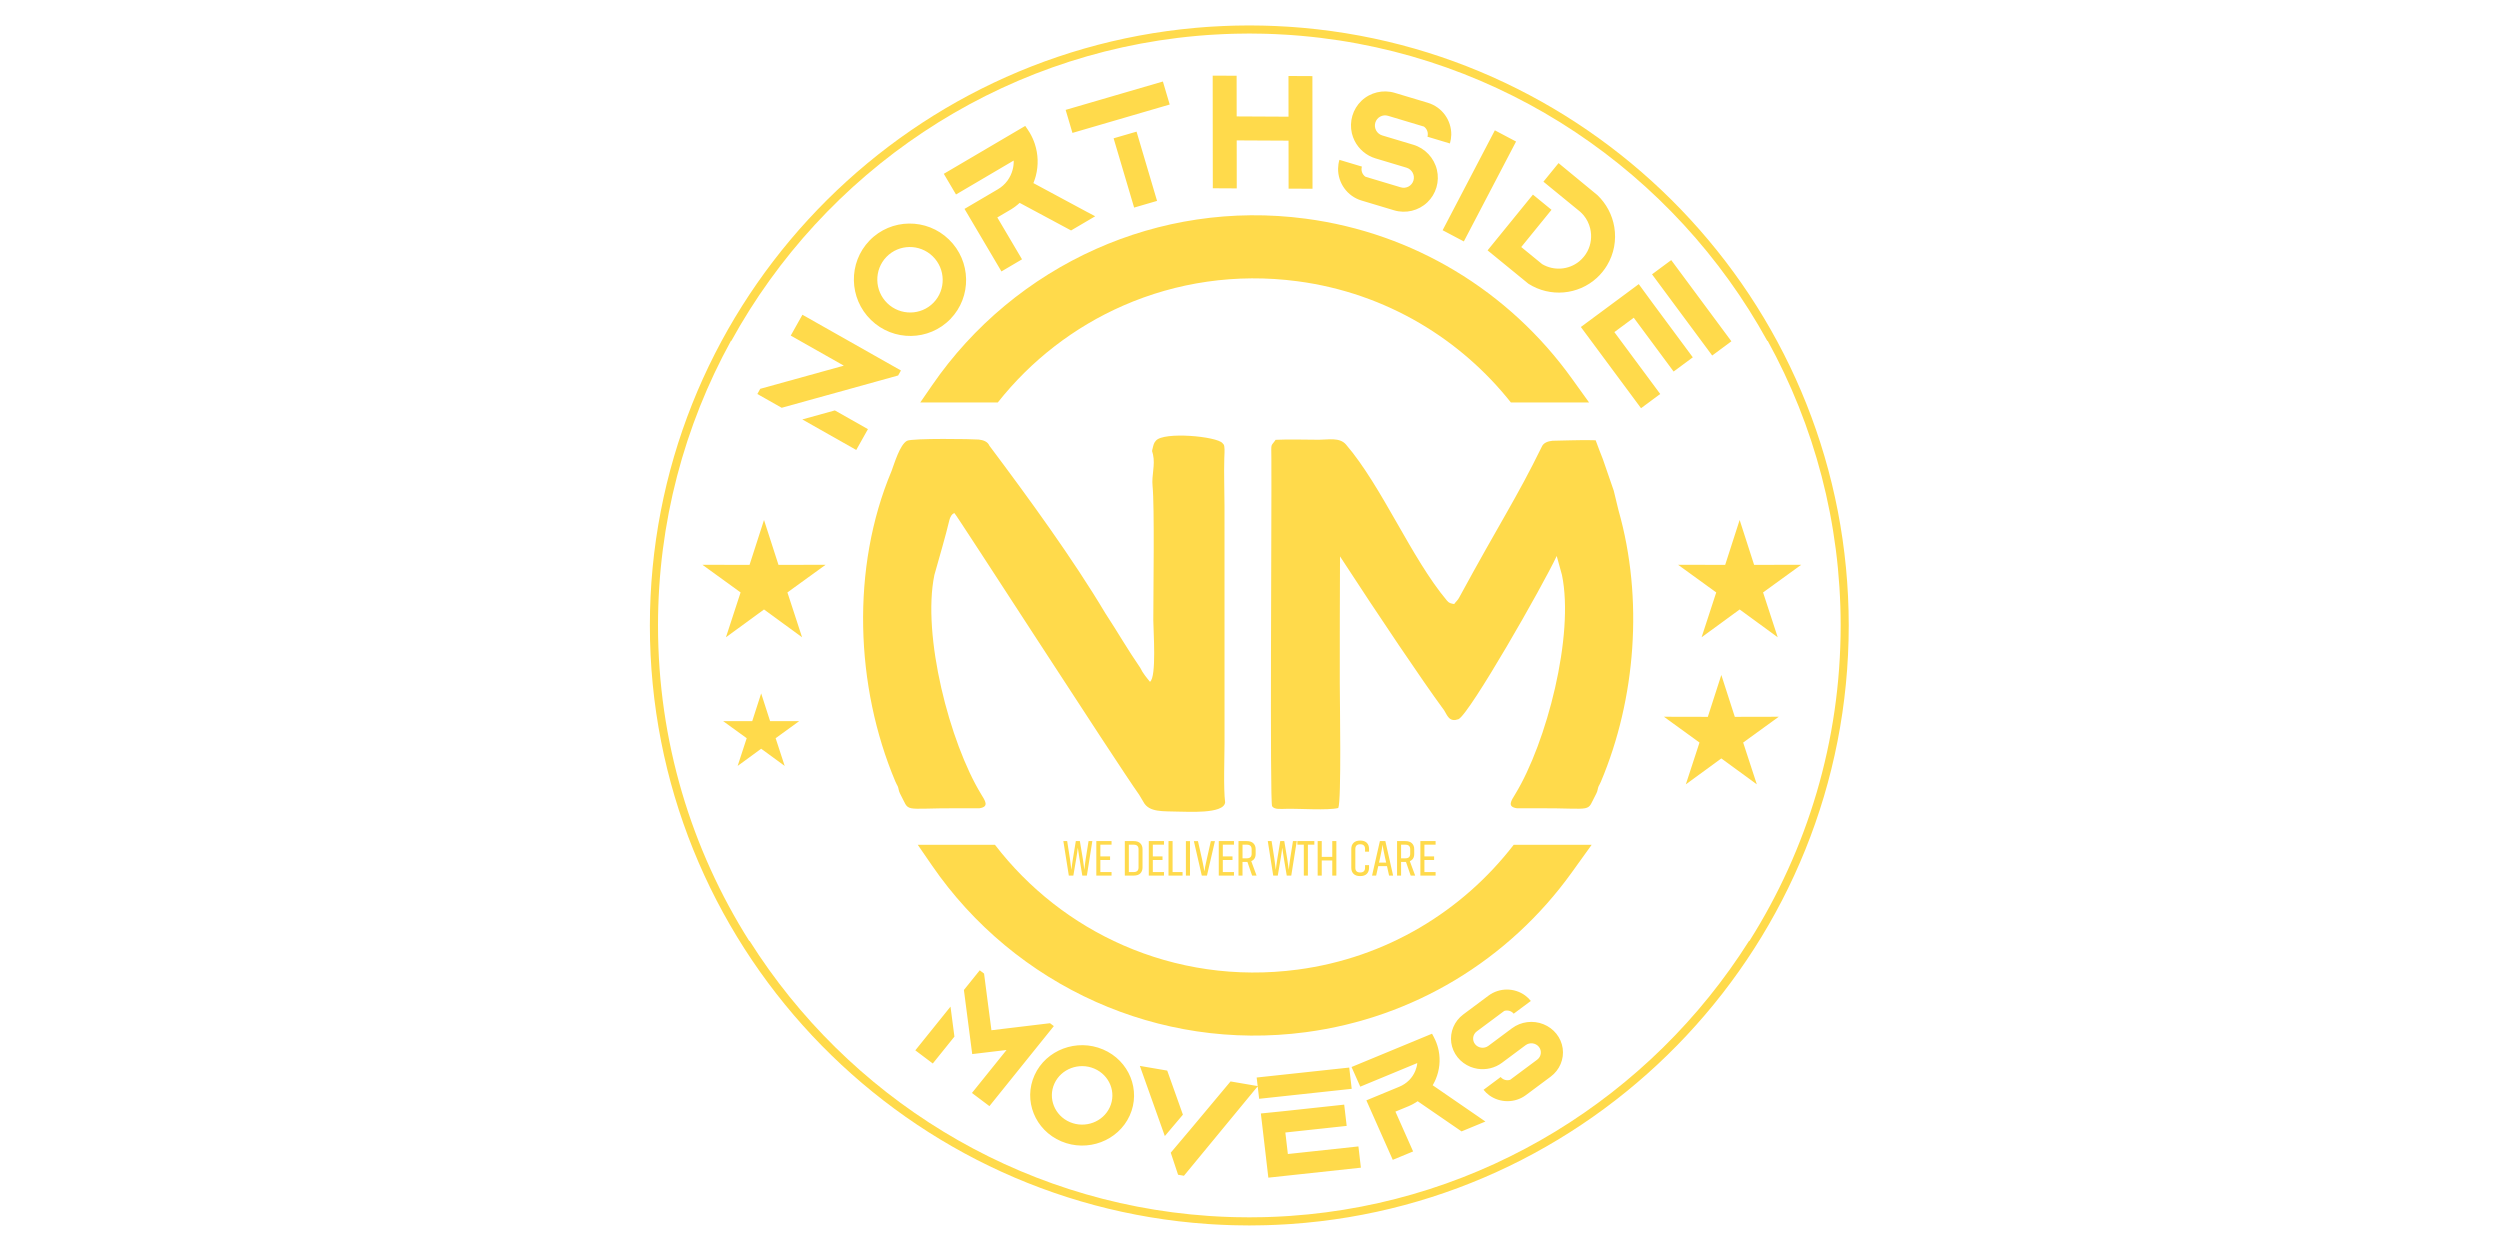
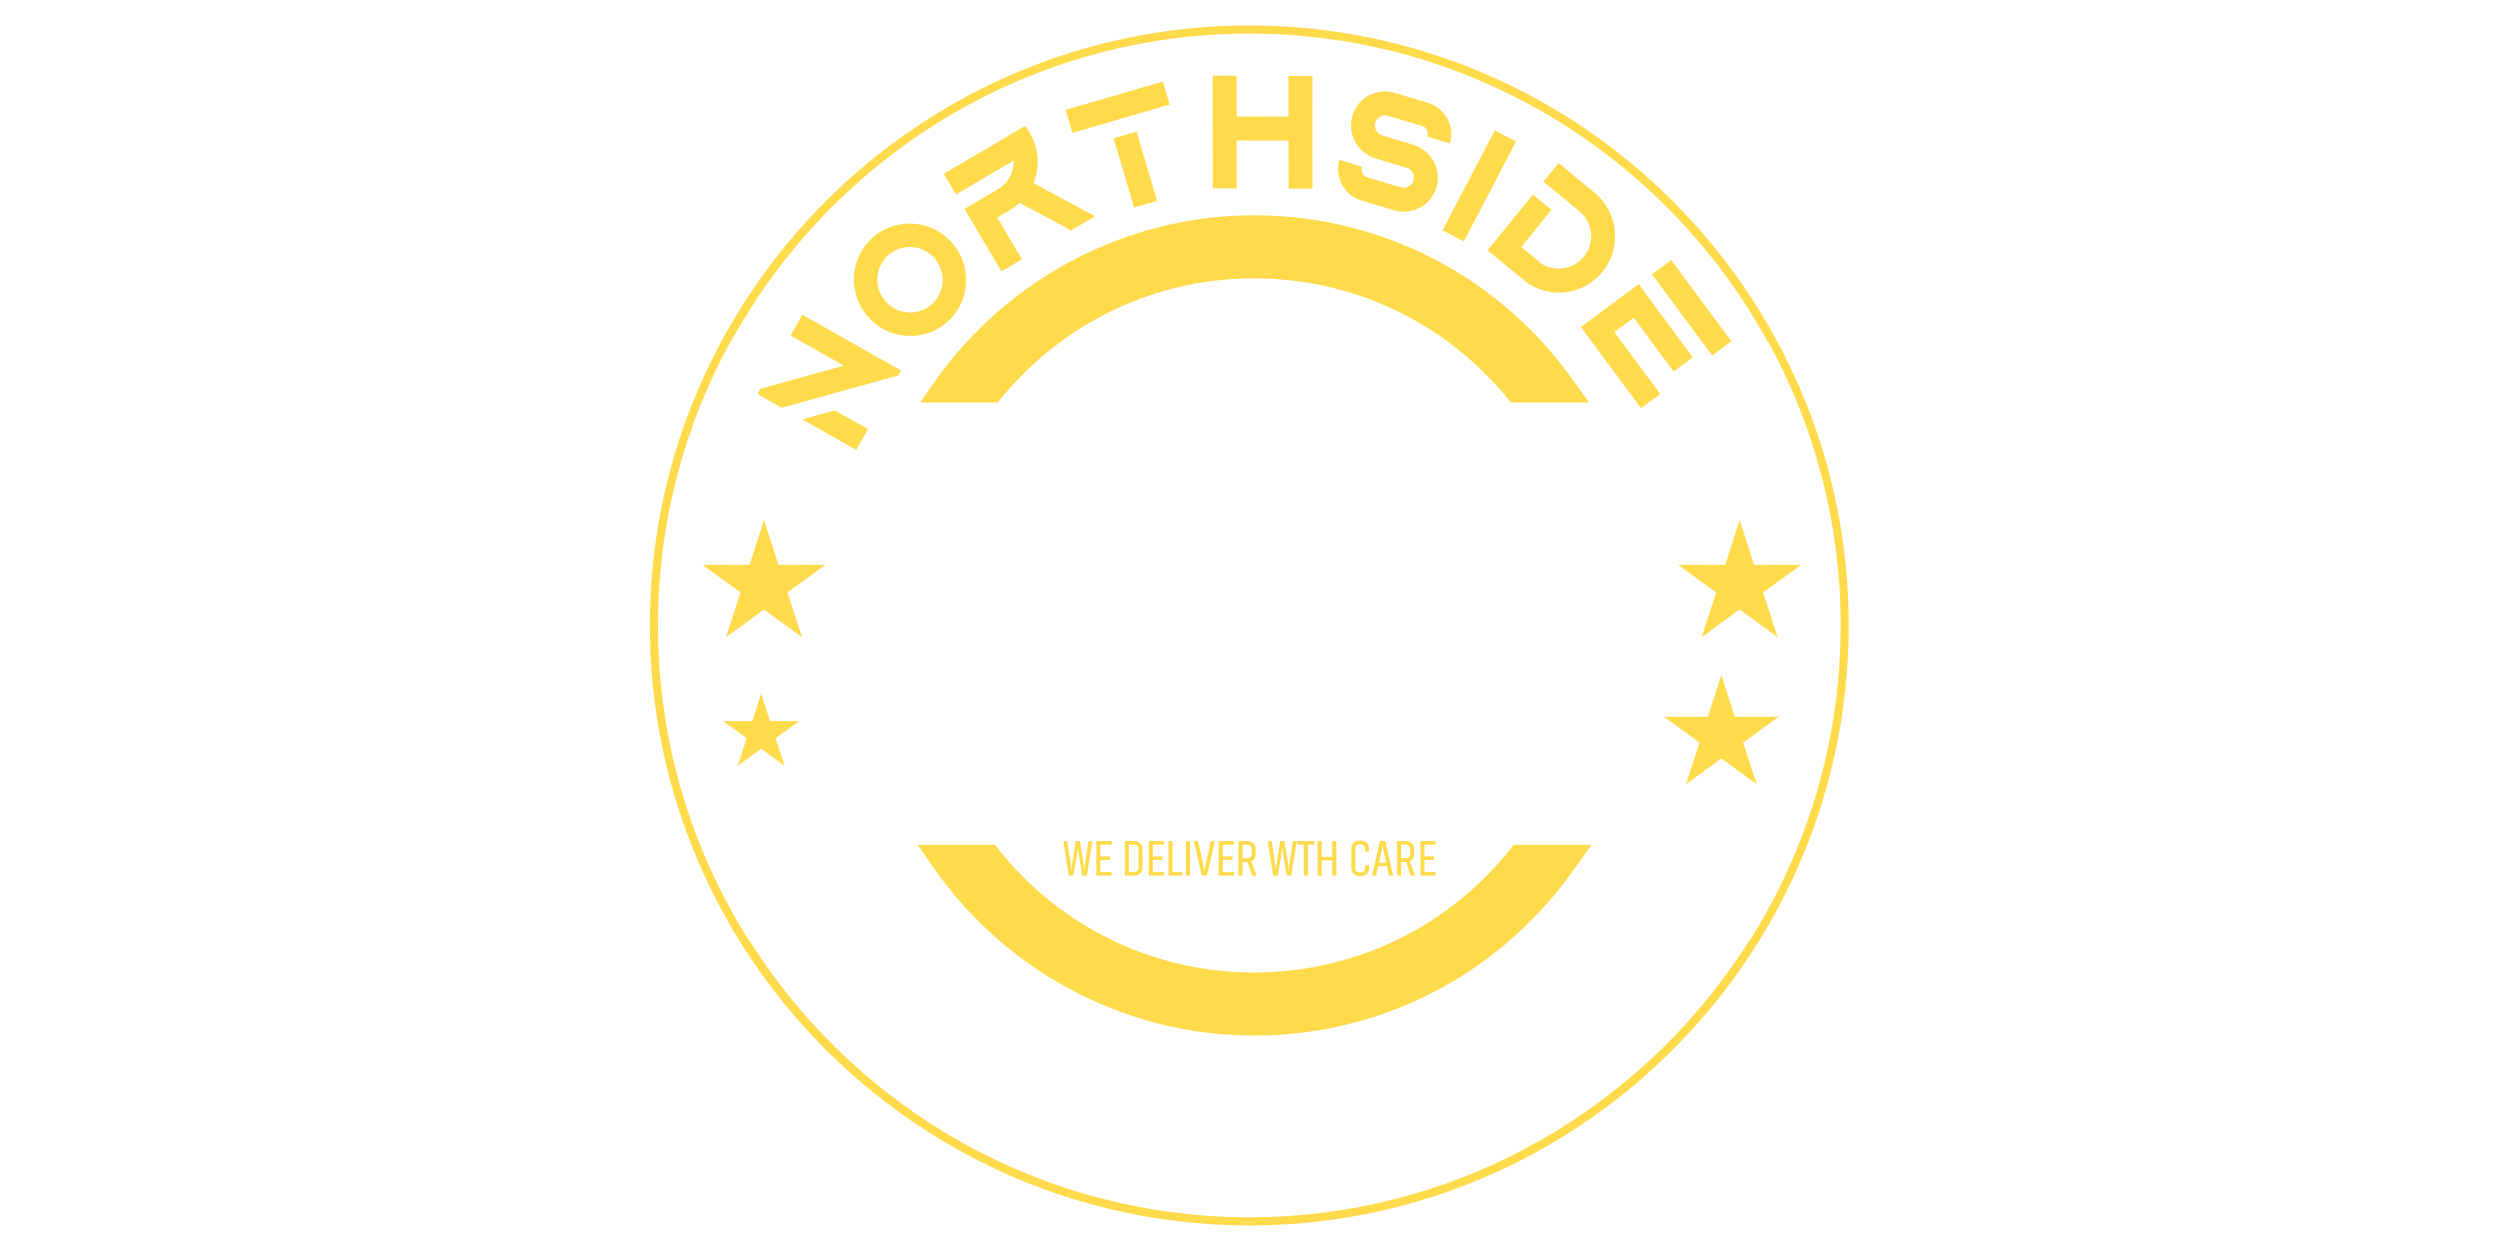
<svg xmlns="http://www.w3.org/2000/svg" width="800" viewBox="0 0 600 300" height="400" preserveAspectRatio="xMidYMid meet">
  <defs>
    <path d="M 155 6.105 L 444 6.105 L 444 294.105 L 155 294.105 Z M 155 6.105 " />
  </defs>
  <g>
    <path fill="#ffda4b" d="M 299.785 294.105 L 299.598 294.105 C 298.629 294.102 297.656 294.09 296.691 294.066 C 296.301 294.059 295.918 294.051 295.531 294.039 C 294.75 294.02 293.977 293.988 293.199 293.949 C 292.512 293.918 291.824 293.883 291.137 293.84 C 290.707 293.816 290.273 293.789 289.84 293.758 C 215.16 288.625 155.969 226.164 155.969 150.109 C 155.969 75.059 213.605 13.246 286.883 6.691 L 287.457 6.641 C 288.164 6.578 288.867 6.52 289.578 6.473 C 289.953 6.445 290.328 6.426 290.703 6.398 C 291.637 6.344 292.57 6.293 293.508 6.25 C 294.137 6.223 294.77 6.199 295.402 6.18 C 295.824 6.168 296.246 6.156 296.668 6.145 C 297.637 6.125 298.602 6.109 299.57 6.109 L 299.785 6.105 L 299.883 6.105 L 300.098 6.109 C 301.066 6.109 302.035 6.125 303 6.145 C 303.422 6.152 303.844 6.168 304.266 6.18 C 304.895 6.199 305.527 6.223 306.16 6.25 C 307.094 6.293 308.031 6.344 308.961 6.398 C 309.34 6.426 309.715 6.445 310.09 6.473 C 310.797 6.52 311.504 6.578 312.211 6.641 L 312.785 6.691 C 386.062 13.246 443.695 75.059 443.695 150.109 C 443.695 226.164 384.504 288.629 309.824 293.758 C 309.395 293.789 308.961 293.816 308.531 293.84 C 307.844 293.883 307.156 293.918 306.469 293.949 C 305.695 293.988 304.918 294.02 304.141 294.039 C 303.754 294.051 303.367 294.062 302.98 294.066 C 302.012 294.09 301.043 294.102 300.07 294.105 Z M 424.246 81.816 L 424.152 81.816 C 401.93 41.406 360.645 12.926 312.512 8.621 L 311.996 8.574 C 311.301 8.512 310.605 8.457 309.91 8.41 C 309.527 8.383 309.145 8.363 308.762 8.336 C 307.871 8.281 306.98 8.23 306.086 8.191 C 305.457 8.164 304.828 8.141 304.199 8.121 C 303.785 8.109 303.367 8.098 302.949 8.09 C 302 8.07 301.047 8.055 300.094 8.051 L 299.574 8.051 C 298.617 8.055 297.668 8.066 296.719 8.09 C 296.301 8.098 295.887 8.109 295.473 8.121 C 294.84 8.141 294.211 8.164 293.582 8.191 C 292.688 8.234 291.797 8.281 290.91 8.336 C 290.523 8.359 290.141 8.383 289.762 8.41 C 289.066 8.457 288.367 8.512 287.676 8.574 L 287.156 8.621 C 239.027 12.93 197.738 41.406 175.52 81.816 L 175.422 81.816 C 164.273 102.09 157.922 125.367 157.922 150.109 C 157.922 177.926 165.953 203.898 179.812 225.828 L 179.91 225.828 C 203.418 263.047 243.707 288.625 290.047 291.82 C 290.449 291.848 290.848 291.871 291.246 291.895 C 291.914 291.938 292.578 291.973 293.246 292.004 C 294.031 292.039 294.816 292.07 295.605 292.094 C 295.98 292.105 296.359 292.113 296.738 292.121 C 297.695 292.145 298.648 292.156 299.605 292.156 L 299.84 292.16 L 300.074 292.156 C 301.031 292.156 301.988 292.145 302.938 292.121 C 303.316 292.113 303.695 292.105 304.07 292.094 C 304.859 292.07 305.645 292.039 306.43 292.004 C 307.098 291.969 307.762 291.938 308.43 291.895 C 308.828 291.871 309.227 291.848 309.629 291.82 C 355.969 288.625 396.254 263.047 419.766 225.828 L 419.867 225.828 C 433.723 203.895 441.758 177.926 441.758 150.109 C 441.758 125.371 435.406 102.094 424.258 81.816 Z M 424.246 81.816 " fill-opacity="1" fill-rule="nonzero" />
  </g>
  <path fill="#ffda4b" d="M 205.5 107.992 L 208.305 102.992 L 200.367 98.5 L 192.551 100.664 Z M 189.777 80.543 L 202.52 87.758 L 182.457 93.316 L 181.766 94.559 L 182.371 94.902 L 184.621 96.176 L 187.609 97.867 L 195.426 95.699 L 200.773 94.219 L 210.039 91.648 L 215.555 90.113 L 216.227 88.918 L 192.582 75.539 Z M 208.695 57.723 C 203.539 63.055 203.699 71.609 209.051 76.805 C 214.398 81.996 222.945 81.887 228.102 76.559 C 233.258 71.23 233.098 62.672 227.746 57.48 C 222.398 52.285 213.852 52.395 208.695 57.723 Z M 223.848 61.512 C 226.961 64.535 227.059 69.527 224.055 72.633 C 221.055 75.734 216.066 75.797 212.953 72.773 C 209.832 69.746 209.746 64.758 212.746 61.656 C 215.75 58.551 220.73 58.484 223.848 61.512 Z M 261.137 51.004 L 248.008 43.941 C 248.023 43.891 248.047 43.84 248.074 43.789 L 248.086 43.754 C 248.102 43.715 248.113 43.684 248.129 43.645 C 248.152 43.574 248.184 43.504 248.207 43.441 C 248.246 43.34 248.277 43.246 248.301 43.16 C 248.312 43.145 248.312 43.133 248.32 43.117 C 248.34 43.051 248.367 42.973 248.395 42.898 C 248.461 42.688 248.523 42.461 248.594 42.219 C 249.25 39.688 249.176 37.043 248.363 34.562 C 248.059 33.629 247.645 32.715 247.137 31.855 C 246.977 31.582 246.809 31.309 246.621 31.047 L 246.055 30.223 L 226.512 41.715 L 229.441 46.676 L 240.027 40.449 L 243.285 38.531 C 243.312 39.27 243.223 40.016 243.035 40.727 C 242.785 41.676 242.375 42.543 241.812 43.32 C 241.797 43.344 241.781 43.371 241.762 43.391 C 241.145 44.223 240.379 44.906 239.477 45.434 L 231.484 50.133 L 240.348 65.145 L 245.285 62.238 L 239.355 52.191 L 242.406 50.398 C 242.484 50.352 242.559 50.309 242.637 50.262 L 242.648 50.254 L 242.656 50.25 L 242.711 50.211 L 242.762 50.176 L 242.777 50.172 C 242.836 50.137 242.887 50.094 242.949 50.059 C 242.98 50.043 243.004 50.031 243.016 50.012 C 243.09 49.969 243.164 49.918 243.238 49.867 L 243.285 49.84 L 243.324 49.809 C 243.395 49.758 243.477 49.703 243.559 49.641 C 243.629 49.59 243.707 49.531 243.777 49.48 C 243.809 49.453 243.84 49.426 243.867 49.402 C 243.941 49.352 244.012 49.297 244.074 49.242 L 244.082 49.234 C 244.109 49.215 244.129 49.191 244.16 49.176 C 244.219 49.129 244.266 49.078 244.316 49.039 C 244.449 48.926 244.59 48.805 244.719 48.688 L 256.523 55.023 L 257.055 55.312 L 262.848 51.906 L 261.148 51 L 261.148 51.004 Z M 277.695 48.215 L 272.773 31.594 L 267.266 33.195 L 272.191 49.82 Z M 255.754 26.375 L 257.387 31.898 L 266.125 29.348 L 271.629 27.742 L 280.73 25.086 L 279.094 19.562 L 255.75 26.375 Z M 309.234 18.238 L 309.246 28.004 L 296.801 27.941 L 296.789 18.18 L 291.047 18.152 L 291.074 45.184 L 296.82 45.215 L 296.809 33.695 L 309.25 33.758 L 309.262 45.273 L 315.004 45.301 L 314.977 18.266 Z M 339.188 34.738 L 331.738 32.504 C 330.434 32.113 329.691 30.742 330.074 29.441 C 330.453 28.145 331.82 27.402 333.125 27.793 L 341.742 30.379 C 342.488 30.918 342.859 31.887 342.59 32.812 L 347.98 34.43 C 348.184 33.734 348.289 33.039 348.305 32.344 C 348.359 28.906 346.137 25.707 342.684 24.668 L 334.742 22.285 C 331.93 21.441 328.863 22.176 326.746 24.195 C 325.723 25.18 324.969 26.418 324.566 27.785 C 324.164 29.16 324.125 30.617 324.453 32.004 C 324.598 32.621 324.824 33.215 325.098 33.777 C 326.109 35.797 327.914 37.348 330.121 38.012 L 337.57 40.246 C 338.867 40.637 339.617 42.016 339.234 43.309 C 338.852 44.613 337.484 45.348 336.188 44.961 L 327.699 42.414 C 326.949 41.887 326.578 40.91 326.855 39.98 L 321.461 38.363 C 321.258 39.055 321.152 39.758 321.141 40.445 C 321.086 43.883 323.312 47.094 326.77 48.129 L 334.57 50.469 C 337.387 51.312 340.449 50.582 342.57 48.551 C 343.59 47.578 344.344 46.336 344.75 44.961 C 345.152 43.594 345.188 42.141 344.859 40.754 C 344.18 37.883 342.008 35.582 339.191 34.738 Z M 358.766 31.277 L 346.23 55.254 L 351.32 57.945 L 363.855 33.969 Z M 385.688 63.691 C 387.344 60.949 387.965 57.676 387.43 54.484 C 386.941 51.559 385.512 48.867 383.371 46.824 L 374.051 39.148 L 370.422 43.605 L 379.254 50.828 C 379.559 51.105 379.836 51.391 380.09 51.695 C 380.836 52.602 381.359 53.66 381.641 54.812 C 382.098 56.68 381.863 58.637 380.984 60.316 C 380.746 60.773 380.453 61.207 380.125 61.609 C 379.789 62.027 379.402 62.414 378.984 62.754 C 376.465 64.785 372.91 65.043 370.117 63.391 L 365.098 59.289 L 372.363 50.355 L 367.902 46.707 L 357.02 60.086 L 366.805 68.086 L 366.855 68.121 C 372.016 71.387 378.742 70.805 383.227 66.707 C 383.711 66.266 384.168 65.777 384.586 65.262 C 384.992 64.762 385.367 64.238 385.688 63.695 Z M 401.094 62.426 L 400.23 63.062 L 396.488 65.836 L 410.926 85.324 L 415.535 81.91 L 401.098 62.426 Z M 392.102 76.254 L 401.668 89.168 L 406.273 85.758 L 396.707 72.844 L 393.301 68.191 L 384.016 75.07 L 383.152 75.707 L 379.406 78.48 L 393.848 97.969 L 398.453 94.555 L 387.445 79.703 L 392.102 76.254 L 392.098 76.254 Z M 392.102 76.254 " fill-opacity="1" fill-rule="nonzero" />
-   <path fill="#ffda4b" d="M 219.676 252.082 L 223.871 255.238 L 229.062 248.789 L 228.121 241.59 Z M 252.008 245.57 L 237.945 247.258 L 237.062 240.516 L 236.176 233.66 L 235.133 232.875 L 231.336 237.598 L 232.27 244.805 L 232.703 248.133 L 233.332 252.977 L 234.316 252.863 L 235.684 252.699 L 236.09 252.652 L 237.613 252.469 L 241.57 251.996 L 233.266 262.312 L 237.461 265.469 L 252.922 246.262 L 252.004 245.57 Z M 264.723 251.867 C 258.43 249.188 251.062 251.949 248.297 258.027 C 245.531 264.105 248.398 271.23 254.695 273.914 C 260.988 276.594 268.355 273.832 271.121 267.754 C 273.887 261.676 271.02 254.547 264.727 251.867 Z M 266.359 265.723 C 264.75 269.262 260.453 270.879 256.785 269.312 C 253.121 267.754 251.449 263.594 253.059 260.055 C 254.668 256.512 258.969 254.906 262.629 256.465 C 266.301 258.031 267.973 262.18 266.359 265.723 Z M 280.258 257.293 L 280.129 256.941 L 273.566 255.816 L 274.047 257.176 L 279.559 272.656 L 283.898 267.52 Z M 295.332 259.543 L 295.09 259.832 L 287.555 268.84 L 286.133 270.539 L 285.32 271.512 L 285.312 271.512 L 280.98 276.648 L 282.738 281.938 L 284.148 282.18 L 300.961 261.785 L 301.898 260.668 Z M 301.598 258.605 L 301.711 259.562 L 302.195 263.711 L 324.41 261.316 L 323.816 256.215 L 301.602 258.605 Z M 308.484 271.801 L 323.203 270.215 L 322.609 265.113 L 307.891 266.699 L 302.605 267.234 L 303.809 277.531 L 303.918 278.488 L 304.402 282.637 L 326.613 280.242 L 326.02 275.141 L 309.086 276.965 L 308.484 271.805 Z M 355.051 268.172 L 343.84 260.457 C 343.863 260.414 343.891 260.371 343.918 260.324 L 343.934 260.301 C 343.953 260.266 343.969 260.238 343.988 260.207 C 344.016 260.148 344.051 260.086 344.082 260.031 C 344.129 259.949 344.168 259.871 344.203 259.797 C 344.215 259.785 344.215 259.773 344.223 259.762 C 344.254 259.703 344.285 259.641 344.32 259.578 C 344.402 259.395 344.488 259.199 344.582 258.996 C 345.488 256.828 345.734 254.477 345.289 252.191 C 345.121 251.332 344.852 250.477 344.484 249.656 C 344.371 249.398 344.246 249.137 344.109 248.883 L 343.688 248.09 L 324.371 256.082 L 326.465 260.797 L 336.926 256.469 L 340.148 255.133 C 340.086 255.793 339.91 256.441 339.656 257.051 C 339.316 257.863 338.832 258.586 338.227 259.211 C 338.207 259.23 338.188 259.25 338.168 259.266 C 337.504 259.934 336.719 260.449 335.824 260.82 L 327.926 264.086 L 334.266 278.363 L 339.145 276.344 L 334.902 266.789 L 337.918 265.543 C 337.996 265.512 338.07 265.48 338.145 265.449 L 338.156 265.441 L 338.219 265.41 L 338.27 265.387 L 338.285 265.383 C 338.34 265.359 338.398 265.328 338.457 265.305 C 338.484 265.293 338.508 265.285 338.523 265.27 C 338.598 265.238 338.672 265.203 338.742 265.168 L 338.789 265.148 L 338.828 265.125 C 338.902 265.09 338.98 265.051 339.062 265.004 C 339.137 264.965 339.211 264.922 339.285 264.883 C 339.316 264.863 339.348 264.844 339.375 264.828 C 339.449 264.789 339.52 264.746 339.582 264.707 L 339.594 264.703 C 339.621 264.684 339.641 264.668 339.672 264.66 C 339.73 264.621 339.781 264.586 339.832 264.559 C 339.965 264.473 340.109 264.379 340.238 264.293 L 350.32 271.223 L 350.777 271.535 L 356.5 269.168 L 355.051 268.176 L 355.047 268.176 Z M 362.895 246.77 L 357.211 251.004 C 356.215 251.746 354.789 251.566 354.023 250.605 C 353.258 249.648 353.438 248.266 354.434 247.527 L 361.012 242.629 C 361.816 242.367 362.742 242.609 363.285 243.289 L 367.402 240.227 C 366.992 239.715 366.531 239.273 366.016 238.898 C 363.477 237.051 359.883 236.984 357.246 238.949 L 351.188 243.465 C 349.039 245.066 347.938 247.672 348.305 250.273 C 348.488 251.531 349.008 252.73 349.816 253.742 C 350.625 254.758 351.695 255.547 352.91 256.039 C 353.453 256.258 354.016 256.406 354.586 256.504 C 356.641 256.832 358.777 256.332 360.461 255.078 L 366.145 250.844 C 367.133 250.105 368.566 250.289 369.332 251.242 C 370.102 252.203 369.914 253.586 368.922 254.324 L 362.441 259.148 C 361.641 259.414 360.715 259.172 360.164 258.484 L 356.051 261.551 C 356.457 262.062 356.926 262.512 357.434 262.879 C 359.977 264.723 363.574 264.793 366.211 262.828 L 372.168 258.395 C 374.316 256.793 375.418 254.184 375.043 251.582 C 374.863 250.328 374.344 249.129 373.535 248.109 C 372.727 247.102 371.656 246.309 370.445 245.82 C 367.938 244.805 365.043 245.172 362.895 246.773 Z M 362.895 246.77 " fill-opacity="1" fill-rule="nonzero" />
  <path fill="#ffda4b" d="M 263.027 59.758 C 278.32 52.938 295.613 50.125 313.379 52.484 C 326.453 54.219 338.543 58.582 349.188 64.973 C 360.246 71.605 369.754 80.434 377.188 90.77 L 381.375 96.59 L 362.613 96.59 C 356.602 89.016 349.199 82.535 340.746 77.566 C 331.992 72.43 322.102 68.918 311.418 67.504 C 296.629 65.539 282.281 67.785 269.582 73.34 C 257.828 78.48 247.473 86.469 239.473 96.59 L 220.867 96.59 L 223.707 92.465 C 233.559 78.137 247.227 66.805 263.031 59.758 Z M 263.027 59.758 " fill-opacity="1" fill-rule="nonzero" />
  <path fill="#ffda4b" d="M 313.379 247.727 C 295.613 250.082 278.32 247.27 263.027 240.453 C 247.223 233.406 233.555 222.078 223.703 207.75 L 220.262 202.75 L 238.789 202.75 C 246.883 213.285 257.488 221.586 269.578 226.871 C 282.277 232.426 296.625 234.672 311.418 232.707 C 322.098 231.293 331.992 227.777 340.742 222.641 C 349.52 217.488 357.156 210.699 363.289 202.754 L 381.996 202.754 L 377.188 209.441 C 369.754 219.777 360.246 228.605 349.188 235.238 C 338.543 241.625 326.453 245.992 313.379 247.727 Z M 313.379 247.727 " fill-opacity="1" fill-rule="nonzero" />
  <path fill="#ffda4b" d="M 183.363 124.797 L 186.836 135.57 L 198.141 135.551 L 188.98 142.184 L 192.496 152.945 L 183.363 146.273 L 174.227 152.945 L 177.742 142.184 L 168.582 135.551 L 179.891 135.57 Z M 183.363 124.797 " fill-opacity="1" fill-rule="evenodd" />
  <path fill="#ffda4b" d="M 417.516 124.793 L 420.988 135.57 L 432.297 135.547 L 423.137 142.184 L 426.652 152.945 L 417.516 146.273 L 408.383 152.945 L 411.895 142.184 L 402.734 135.547 L 414.043 135.57 Z M 417.516 124.793 " fill-opacity="1" fill-rule="evenodd" />
  <path fill="#ffda4b" d="M 182.68 166.418 L 184.824 173.078 L 191.812 173.066 L 186.152 177.168 L 188.324 183.82 L 182.68 179.695 L 177.035 183.82 L 179.207 177.168 L 173.547 173.066 L 180.535 173.078 Z M 182.68 166.418 " fill-opacity="1" fill-rule="evenodd" />
  <path fill="#ffda4b" d="M 413.117 161.996 L 416.355 172.043 L 426.902 172.02 L 418.359 178.211 L 421.637 188.242 L 413.117 182.023 L 404.602 188.242 L 407.879 178.211 L 399.34 172.02 L 409.879 172.043 Z M 413.117 161.996 " fill-opacity="1" fill-rule="evenodd" />
  <path fill="#ffda4b" d="M 258.195 201.863 L 257.484 206.199 C 257.328 207.148 257.211 208.004 257.129 208.766 L 256.797 206.188 L 256.121 201.859 L 255.203 201.859 L 256.516 210.137 L 257.605 210.137 L 258.293 206.086 C 258.477 205.004 258.602 204.125 258.676 203.445 L 259.078 206.098 L 259.754 210.137 L 260.848 210.137 L 262.16 201.859 L 261.254 201.859 L 260.562 206.188 C 260.426 207.117 260.316 207.977 260.246 208.766 L 259.891 206.199 L 259.168 201.863 Z M 266.773 209.293 L 264.086 209.293 L 264.086 206.395 L 266.418 206.395 L 266.418 205.535 L 264.086 205.535 L 264.086 202.723 L 266.773 202.723 L 266.773 201.863 L 263.117 201.863 L 263.117 210.141 L 266.773 210.141 Z M 269.953 201.863 L 269.953 210.141 L 272.086 210.141 C 272.789 210.141 273.32 209.965 273.676 209.613 C 274.031 209.262 274.207 208.789 274.207 208.199 L 274.207 203.816 C 274.207 203.227 274.031 202.754 273.676 202.398 C 273.32 202.039 272.789 201.863 272.086 201.863 Z M 270.922 209.293 L 270.922 202.723 L 272.086 202.723 C 272.863 202.723 273.25 203.09 273.25 203.816 L 273.25 208.188 C 273.25 208.926 272.863 209.293 272.086 209.293 Z M 279.359 209.293 L 276.676 209.293 L 276.676 206.395 L 279.004 206.395 L 279.004 205.535 L 276.676 205.535 L 276.676 202.723 L 279.359 202.723 L 279.359 201.863 L 275.707 201.863 L 275.707 210.141 L 279.359 210.141 Z M 283.812 209.293 L 281.422 209.293 L 281.422 201.863 L 280.441 201.863 L 280.441 210.141 L 283.812 210.141 Z M 285.598 210.145 L 285.598 201.867 L 284.613 201.867 L 284.613 210.145 Z M 289.668 210.145 L 291.582 201.867 L 290.602 201.867 L 289.621 206.238 C 289.281 207.719 289.094 208.691 289.055 209.16 C 288.988 208.664 288.801 207.688 288.492 206.238 L 287.508 201.867 L 286.527 201.867 L 288.43 210.145 Z M 296.156 209.293 L 293.473 209.293 L 293.473 206.395 L 295.801 206.395 L 295.801 205.535 L 293.473 205.535 L 293.473 202.723 L 296.156 202.723 L 296.156 201.863 L 292.504 201.863 L 292.504 210.141 L 296.156 210.141 Z M 298.207 206.004 L 298.207 202.723 L 299.227 202.723 C 300 202.723 300.391 203.086 300.391 203.812 L 300.391 204.918 C 300.391 205.637 300 205.996 299.227 205.996 L 298.207 205.996 Z M 301.578 210.141 L 300.301 206.676 C 301.004 206.379 301.355 205.801 301.355 204.934 L 301.355 203.816 C 301.355 203.227 301.176 202.754 300.816 202.398 C 300.457 202.039 299.926 201.863 299.223 201.863 L 297.238 201.863 L 297.238 210.141 L 298.203 210.141 L 298.203 206.871 L 299.383 206.871 L 300.508 210.141 Z M 307.258 201.863 L 306.547 206.199 C 306.391 207.148 306.273 208.004 306.191 208.766 L 305.859 206.188 L 305.184 201.859 L 304.266 201.859 L 305.574 210.137 L 306.668 210.137 L 307.355 206.086 C 307.535 205.004 307.66 204.125 307.734 203.445 L 308.141 206.098 L 308.816 210.137 L 309.906 210.137 L 311.223 201.859 L 310.312 201.859 L 309.625 206.188 C 309.484 207.117 309.383 207.977 309.305 208.766 L 308.949 206.199 L 308.227 201.863 Z M 315.441 201.863 L 311.367 201.863 L 311.367 202.723 L 312.914 202.723 L 312.914 210.145 L 313.895 210.145 L 313.895 202.723 L 315.441 202.723 Z M 319.746 201.863 L 319.746 205.645 L 317.219 205.645 L 317.219 201.863 L 316.238 201.863 L 316.238 210.141 L 317.219 210.141 L 317.219 206.516 L 319.746 206.516 L 319.746 210.141 L 320.727 210.141 L 320.727 201.863 Z M 327.613 207.637 L 327.613 208.262 C 327.613 209.016 327.223 209.391 326.445 209.391 C 325.672 209.391 325.281 209.016 325.281 208.262 L 325.281 203.742 C 325.281 202.996 325.672 202.625 326.445 202.625 C 327.223 202.625 327.613 202.996 327.613 203.742 L 327.613 204.402 L 328.57 204.402 L 328.57 203.715 C 328.57 203.117 328.391 202.641 328.035 202.277 C 327.68 201.918 327.148 201.738 326.445 201.738 C 325.742 201.738 325.215 201.918 324.852 202.285 C 324.492 202.648 324.312 203.129 324.312 203.715 L 324.312 208.297 C 324.312 208.887 324.492 209.359 324.852 209.723 C 325.215 210.082 325.742 210.262 326.445 210.262 C 327.148 210.262 327.68 210.082 328.035 209.723 C 328.391 209.359 328.57 208.887 328.57 208.297 L 328.57 207.633 L 327.613 207.633 L 327.613 207.629 Z M 330.961 207.031 L 331.246 205.754 C 331.586 204.176 331.781 203.164 331.82 202.723 C 331.852 203.145 332.043 204.156 332.395 205.754 L 332.68 207.031 Z M 333.379 210.141 L 334.348 210.141 L 332.484 201.863 L 331.172 201.863 L 329.293 210.141 L 330.277 210.141 L 330.777 207.867 L 332.875 207.867 Z M 336.262 206.004 L 336.262 202.723 L 337.281 202.723 C 338.059 202.723 338.445 203.086 338.445 203.812 L 338.445 204.918 C 338.445 205.637 338.059 205.996 337.281 205.996 L 336.262 205.996 Z M 339.637 210.141 L 338.359 206.676 C 339.062 206.379 339.414 205.801 339.414 204.934 L 339.414 203.816 C 339.414 203.227 339.234 202.754 338.875 202.398 C 338.516 202.039 337.984 201.863 337.281 201.863 L 335.293 201.863 L 335.293 210.141 L 336.262 210.141 L 336.262 206.871 L 337.441 206.871 L 338.566 210.141 Z M 344.543 209.293 L 341.859 209.293 L 341.859 206.395 L 344.188 206.395 L 344.188 205.535 L 341.859 205.535 L 341.859 202.723 L 344.543 202.723 L 344.543 201.859 L 340.891 201.859 L 340.891 210.137 L 344.543 210.137 L 344.543 209.289 Z M 344.543 209.293 " fill-opacity="1" fill-rule="nonzero" />
-   <path fill="#ffda4b" d="M 384.238 187.559 C 384.008 188.125 383.797 188.418 383.668 188.699 C 383.426 189.23 383.48 189.773 383.109 190.457 C 380.551 195.191 383.16 193.938 369.113 193.977 L 364.035 193.977 C 361.637 193.621 362.699 192.164 363.652 190.602 C 371.188 178.238 377.871 152.508 374.871 137.996 C 374.699 137.383 373.805 134.109 373.613 133.434 C 370.324 140.488 352.781 171.234 350.043 172.605 C 350.031 172.613 349.379 172.785 349.285 172.797 C 347.418 173.012 347.168 171.035 346.199 169.934 C 341.48 163.508 331.082 148.105 321.605 133.535 C 321.547 143.617 321.547 153.699 321.547 163.789 C 321.547 167.938 321.977 192.266 321.184 193.922 C 318.645 194.535 312.031 194.047 308.793 194.117 C 308.164 194.129 307.32 194.176 306.703 194.125 C 306.16 194.082 305.605 193.949 305.305 193.496 C 304.738 192.641 305.215 123.484 305.129 109.996 C 305.102 106.098 304.938 107.324 306.152 105.555 C 309.469 105.395 313.164 105.539 316.523 105.539 C 318.766 105.539 321.504 104.902 323.035 106.684 C 331.691 116.777 338.688 133.918 347.262 144.137 C 347.777 144.75 348.129 144.816 349.004 144.973 C 349.371 144.434 349.879 144.055 350.168 143.473 C 360.023 125.324 363.914 119.691 370.012 107.254 C 370.422 106.254 371.488 105.902 372.574 105.781 C 373.277 105.746 375.09 105.703 377.043 105.676 L 377.074 105.676 C 378.547 105.637 380.082 105.629 381.246 105.637 L 381.387 105.637 C 382.09 105.645 382.645 105.652 382.957 105.664 C 383.629 107.523 384.184 108.922 384.684 110.188 L 387.301 117.77 L 388.445 122.488 C 394.473 143.668 392.586 167.754 384.234 187.559 Z M 214.883 187.559 C 215.117 188.125 215.328 188.418 215.453 188.699 C 215.695 189.23 215.641 189.773 216.008 190.457 C 218.57 195.191 215.961 193.938 230.004 193.977 L 235.086 193.977 C 237.48 193.621 236.422 192.164 235.469 190.602 C 227.93 178.238 221.25 152.508 224.25 137.996 C 225.336 134.074 226.969 128.609 227.848 124.836 C 227.992 124.223 228.402 123.316 229.062 123.145 C 229.277 123.09 268.023 183.191 273.395 190.734 L 274.43 192.469 C 275.77 195.039 279.297 194.652 282.461 194.781 C 284.793 194.77 293.727 195.449 294.031 192.574 C 293.602 189.031 293.887 182.133 293.887 178.324 L 293.879 121.512 C 293.879 117.77 293.719 113.691 293.832 110 C 293.855 109.25 293.953 107.898 293.836 107.191 C 293.754 106.684 293.699 106.684 293.398 106.359 C 292.059 104.723 279.293 103.539 277.418 105.762 C 276.906 106.309 276.82 106.863 276.633 107.602 C 276.398 108.52 276.512 108.129 276.727 109.102 C 277.277 111.641 276.359 114.086 276.613 116.613 C 277.109 121.547 276.793 142.305 276.793 148.879 C 276.793 151.23 277.621 162.492 275.996 163.633 C 275.227 162.684 274.262 161.562 273.66 160.273 C 270.586 155.824 268.18 151.586 265.262 147.152 C 257.559 134.211 246.738 119.352 237.453 106.965 C 237.039 105.965 235.973 105.613 234.891 105.492 C 233.723 105.363 218.906 105.133 217.684 105.793 C 215.965 106.723 214.648 111.242 213.973 113.043 C 204.215 136.234 205.262 164.742 214.883 187.559 L 214.883 187.562 Z M 214.883 187.559 " fill-opacity="1" fill-rule="evenodd" />
</svg>